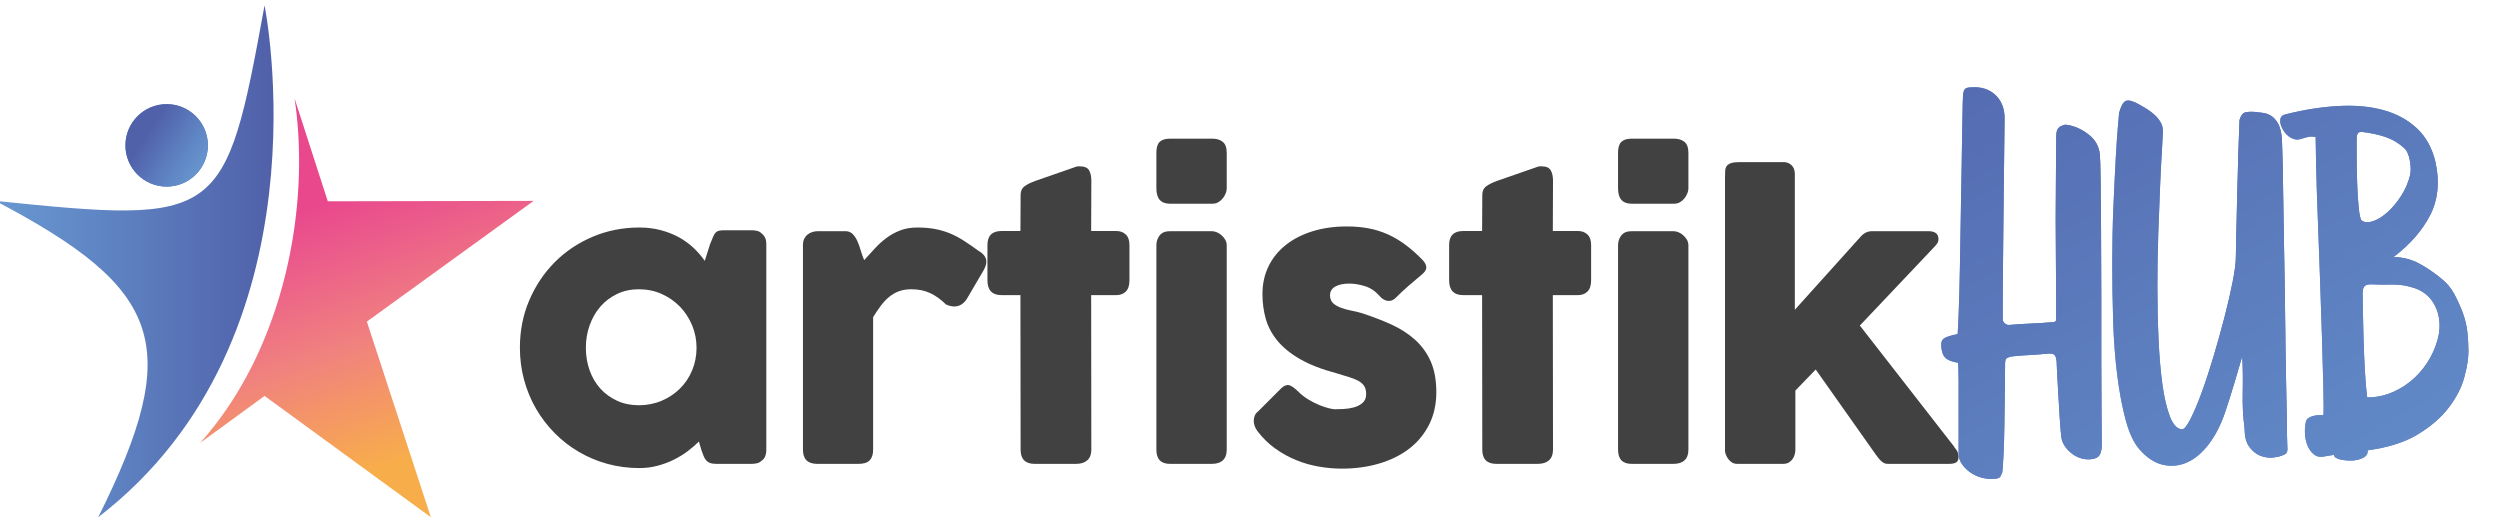
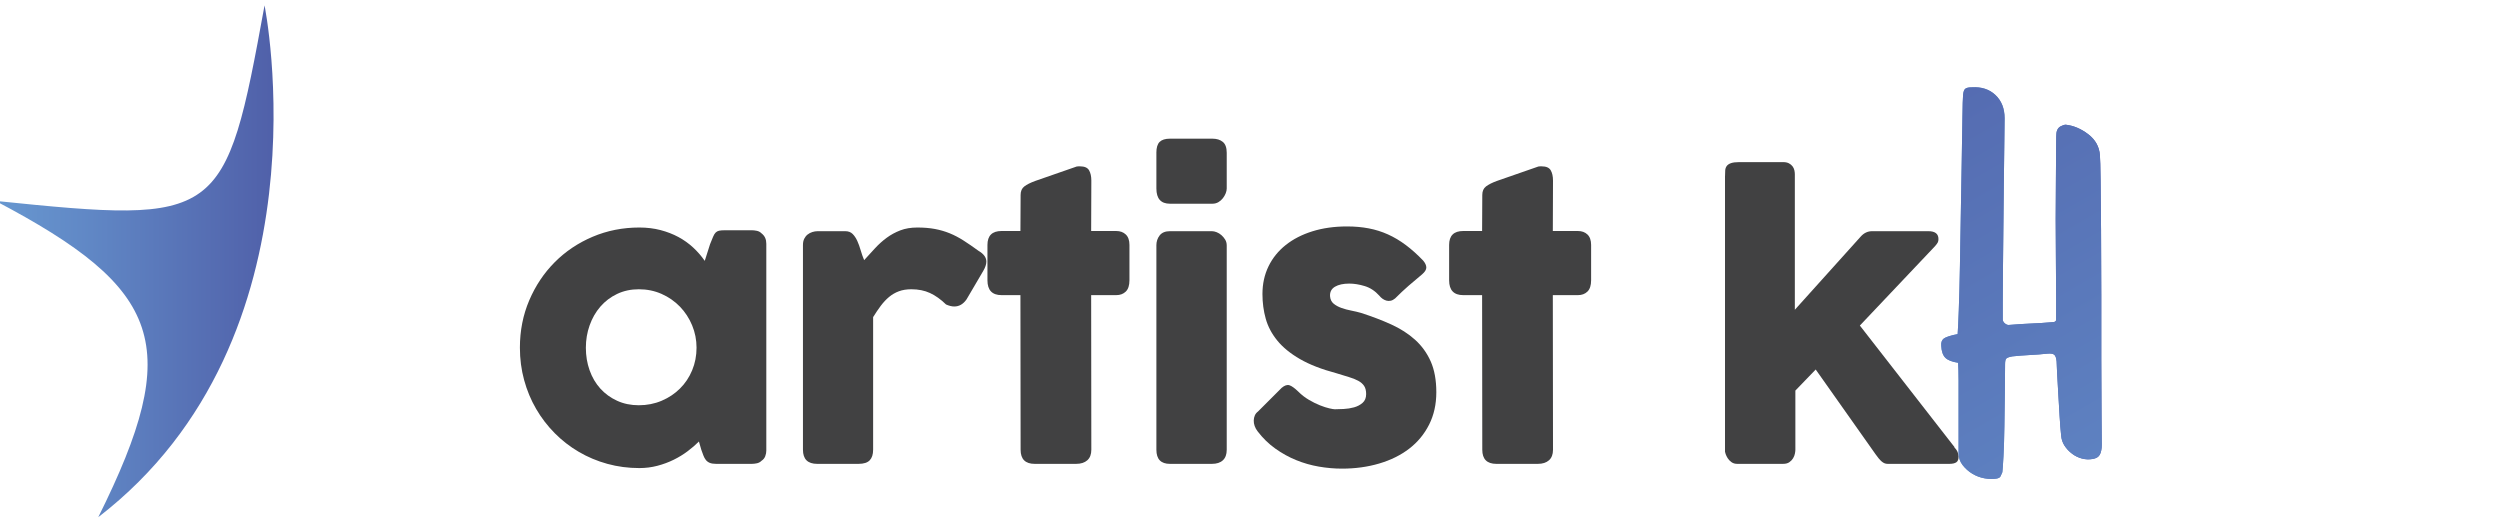
<svg xmlns="http://www.w3.org/2000/svg" xmlns:xlink="http://www.w3.org/1999/xlink" version="1.1" id="Capa_1" x="0px" y="0px" width="206.78px" height="43px" viewBox="0 0 206.78 43" enable-background="new 0 0 206.78 43" xml:space="preserve">
  <g>
    <g>
      <path fill="#414142" d="M63.385,37.246c0,0.172-0.03,0.336-0.091,0.492c-0.061,0.157-0.162,0.28-0.303,0.371    c-0.111,0.111-0.242,0.182-0.394,0.212c-0.151,0.03-0.283,0.045-0.394,0.045h-2.985c-0.212,0-0.384-0.028-0.515-0.083    c-0.131-0.055-0.237-0.134-0.318-0.235c-0.081-0.101-0.149-0.225-0.205-0.371c-0.056-0.146-0.114-0.305-0.174-0.477l-0.197-0.682    c-0.273,0.273-0.583,0.541-0.932,0.803c-0.348,0.263-0.733,0.498-1.152,0.705c-0.419,0.207-0.869,0.374-1.349,0.5    c-0.48,0.126-0.977,0.189-1.493,0.189c-0.919,0-1.801-0.116-2.644-0.348c-0.844-0.232-1.632-0.563-2.364-0.993    c-0.733-0.429-1.397-0.945-1.993-1.546c-0.596-0.601-1.109-1.27-1.538-2.008c-0.43-0.737-0.76-1.533-0.993-2.387    c-0.233-0.853-0.349-1.745-0.349-2.675c0-1.404,0.258-2.71,0.773-3.917c0.515-1.207,1.217-2.258,2.106-3.152    c0.889-0.894,1.935-1.596,3.137-2.106c1.202-0.51,2.49-0.765,3.864-0.765c0.626,0,1.21,0.071,1.75,0.212    c0.54,0.142,1.035,0.333,1.485,0.576c0.449,0.242,0.856,0.533,1.22,0.871c0.364,0.339,0.682,0.705,0.955,1.099l0.439-1.379    c0.101-0.252,0.184-0.457,0.25-0.614c0.066-0.157,0.136-0.273,0.212-0.348c0.076-0.076,0.169-0.126,0.28-0.152    c0.111-0.025,0.268-0.038,0.47-0.038h2.258c0.111,0,0.242,0.015,0.394,0.045c0.151,0.03,0.283,0.101,0.394,0.212    c0.141,0.111,0.242,0.237,0.303,0.379c0.061,0.142,0.091,0.303,0.091,0.485V37.246z M48.458,28.76    c0,0.667,0.103,1.291,0.311,1.872c0.207,0.581,0.502,1.084,0.886,1.508c0.384,0.424,0.846,0.76,1.387,1.008    c0.54,0.248,1.139,0.371,1.796,0.371c0.677,0,1.306-0.124,1.887-0.371c0.581-0.247,1.086-0.583,1.515-1.008    c0.429-0.424,0.765-0.927,1.008-1.508c0.242-0.581,0.364-1.205,0.364-1.872c0-0.646-0.121-1.263-0.364-1.849    s-0.578-1.101-1.008-1.546c-0.43-0.444-0.935-0.796-1.515-1.053c-0.581-0.258-1.21-0.386-1.887-0.386    c-0.657,0-1.255,0.129-1.796,0.386c-0.541,0.258-1.003,0.609-1.387,1.053c-0.384,0.445-0.679,0.96-0.886,1.546    C48.562,27.497,48.458,28.113,48.458,28.76z" />
      <path fill="#414142" d="M66.415,20.244c0-0.192,0.035-0.358,0.106-0.5c0.071-0.141,0.164-0.258,0.28-0.349    c0.116-0.091,0.247-0.159,0.394-0.205c0.146-0.045,0.29-0.068,0.432-0.068h2.288c0.252,0,0.455,0.076,0.606,0.227    c0.152,0.151,0.28,0.344,0.386,0.576c0.106,0.233,0.199,0.49,0.28,0.773c0.081,0.283,0.177,0.556,0.288,0.818    c0.303-0.333,0.604-0.662,0.902-0.985c0.298-0.323,0.619-0.611,0.962-0.864c0.343-0.252,0.72-0.457,1.129-0.614    c0.409-0.157,0.876-0.235,1.402-0.235c0.546,0,1.033,0.04,1.462,0.121c0.429,0.081,0.836,0.2,1.22,0.356    c0.384,0.157,0.765,0.356,1.144,0.599c0.379,0.242,0.79,0.525,1.235,0.849c0.434,0.253,0.652,0.551,0.652,0.894    c0,0.222-0.086,0.48-0.258,0.773l-1.379,2.349c-0.273,0.394-0.611,0.591-1.015,0.591c-0.202,0-0.43-0.055-0.682-0.167    c-0.434-0.424-0.877-0.74-1.326-0.947c-0.45-0.207-0.962-0.311-1.538-0.311c-0.394,0-0.74,0.056-1.038,0.167    c-0.298,0.111-0.568,0.268-0.811,0.47c-0.242,0.202-0.47,0.445-0.682,0.727c-0.212,0.283-0.424,0.596-0.636,0.939V37.2    c0,0.384-0.094,0.674-0.28,0.871c-0.187,0.197-0.498,0.296-0.932,0.296h-3.41c-0.788,0-1.182-0.389-1.182-1.167V20.244z" />
      <path fill="#414142" d="M84.417,16.122c0-0.313,0.103-0.548,0.311-0.705c0.207-0.157,0.502-0.305,0.887-0.447l3.44-1.197    c0.05-0.01,0.098-0.015,0.144-0.015c0.045,0,0.088,0,0.129,0c0.374,0,0.624,0.109,0.75,0.326c0.126,0.217,0.189,0.503,0.189,0.856    l-0.015,4.167h2.076c0.323,0,0.586,0.096,0.788,0.288c0.202,0.192,0.303,0.48,0.303,0.864v2.925c0,0.424-0.101,0.735-0.303,0.932    c-0.202,0.197-0.465,0.295-0.788,0.295h-2.076L90.266,37.2c0,0.384-0.111,0.674-0.333,0.871c-0.222,0.197-0.53,0.296-0.924,0.296    h-3.425c-0.778,0-1.167-0.389-1.167-1.167l-0.015-12.789h-1.561c-0.778,0-1.167-0.409-1.167-1.227v-2.925    c0-0.768,0.389-1.152,1.167-1.152h1.561L84.417,16.122z" />
      <path fill="#414142" d="M95.645,12.637c0-0.424,0.091-0.725,0.273-0.902c0.182-0.177,0.465-0.265,0.849-0.265h3.516    c0.354,0,0.639,0.088,0.856,0.265c0.217,0.177,0.326,0.477,0.326,0.902v2.955c0,0.121-0.028,0.253-0.083,0.394    c-0.056,0.142-0.134,0.278-0.235,0.409c-0.101,0.131-0.225,0.24-0.371,0.326c-0.147,0.086-0.311,0.129-0.492,0.129h-3.516    c-0.748,0-1.121-0.419-1.121-1.258V12.637z M95.645,20.304c0-0.323,0.091-0.601,0.273-0.833c0.182-0.232,0.465-0.349,0.849-0.349    h3.47c0.121,0,0.252,0.028,0.394,0.083c0.141,0.056,0.273,0.136,0.394,0.242c0.121,0.106,0.225,0.23,0.311,0.371    c0.086,0.142,0.129,0.303,0.129,0.485V37.2c0,0.384-0.106,0.674-0.318,0.871c-0.212,0.197-0.515,0.296-0.909,0.296h-3.47    c-0.748,0-1.121-0.389-1.121-1.167V20.304z" />
      <path fill="#414142" d="M107.374,32.381c0.273,0.273,0.568,0.503,0.887,0.689c0.318,0.187,0.623,0.339,0.917,0.455    c0.293,0.116,0.551,0.2,0.773,0.25c0.222,0.051,0.374,0.076,0.455,0.076c0.192,0,0.437-0.008,0.735-0.023    c0.298-0.015,0.583-0.061,0.856-0.136c0.273-0.076,0.508-0.199,0.705-0.371c0.197-0.172,0.295-0.414,0.295-0.727    c0-0.283-0.056-0.508-0.167-0.674s-0.273-0.308-0.485-0.424c-0.212-0.116-0.473-0.22-0.781-0.311    c-0.308-0.091-0.654-0.197-1.038-0.318c-1.212-0.323-2.212-0.712-3-1.167s-1.412-0.962-1.871-1.523    c-0.46-0.561-0.78-1.164-0.962-1.811c-0.182-0.646-0.273-1.328-0.273-2.046c0-0.838,0.167-1.601,0.5-2.288    c0.333-0.687,0.808-1.275,1.424-1.765c0.616-0.49,1.354-0.869,2.212-1.136c0.859-0.268,1.813-0.402,2.864-0.402    c0.637,0,1.233,0.053,1.788,0.159c0.555,0.106,1.086,0.273,1.591,0.5c0.505,0.227,0.998,0.52,1.478,0.879    c0.48,0.359,0.957,0.786,1.432,1.281c0.172,0.202,0.26,0.392,0.265,0.568c0.005,0.177-0.109,0.366-0.341,0.568    c-0.394,0.323-0.77,0.642-1.129,0.955c-0.359,0.313-0.73,0.662-1.114,1.046c-0.121,0.101-0.243,0.164-0.364,0.189    c-0.121,0.025-0.237,0.023-0.348-0.008c-0.111-0.03-0.217-0.081-0.318-0.151c-0.101-0.071-0.192-0.157-0.273-0.258    c-0.354-0.394-0.758-0.659-1.212-0.796s-0.879-0.205-1.273-0.205c-0.495,0-0.889,0.086-1.182,0.258    c-0.293,0.172-0.43,0.434-0.409,0.788c0.02,0.263,0.119,0.467,0.296,0.614c0.177,0.147,0.394,0.265,0.652,0.356    c0.257,0.091,0.53,0.164,0.818,0.22c0.288,0.056,0.553,0.119,0.796,0.189c0.909,0.293,1.743,0.611,2.5,0.955    c0.758,0.344,1.414,0.765,1.97,1.265c0.555,0.5,0.987,1.099,1.296,1.796c0.308,0.697,0.462,1.546,0.462,2.546    c0,1-0.2,1.894-0.599,2.682c-0.399,0.788-0.947,1.45-1.644,1.985c-0.697,0.536-1.523,0.945-2.478,1.227    c-0.955,0.283-1.983,0.424-3.084,0.424c-0.627,0-1.263-0.056-1.909-0.167c-0.647-0.111-1.273-0.29-1.879-0.538    c-0.606-0.247-1.182-0.566-1.727-0.955c-0.546-0.389-1.031-0.861-1.455-1.417c-0.111-0.141-0.195-0.29-0.25-0.447    c-0.056-0.156-0.081-0.311-0.076-0.462c0.005-0.151,0.035-0.29,0.091-0.417c0.055-0.126,0.144-0.235,0.265-0.326l1.955-1.955    c0.243-0.202,0.457-0.273,0.644-0.212C106.841,31.927,107.081,32.099,107.374,32.381z" />
      <path fill="#414142" d="M122.603,16.122c0-0.313,0.103-0.548,0.311-0.705c0.207-0.157,0.503-0.305,0.886-0.447l3.44-1.197    c0.051-0.01,0.099-0.015,0.144-0.015c0.046,0,0.088,0,0.129,0c0.374,0,0.624,0.109,0.75,0.326    c0.126,0.217,0.189,0.503,0.189,0.856l-0.015,4.167h2.076c0.323,0,0.586,0.096,0.788,0.288c0.202,0.192,0.303,0.48,0.303,0.864    v2.925c0,0.424-0.101,0.735-0.303,0.932c-0.202,0.197-0.465,0.295-0.788,0.295h-2.076l0.015,12.789    c0,0.384-0.111,0.674-0.333,0.871c-0.222,0.197-0.53,0.296-0.924,0.296h-3.425c-0.778,0-1.167-0.389-1.167-1.167l-0.015-12.789    h-1.561c-0.778,0-1.167-0.409-1.167-1.227v-2.925c0-0.768,0.389-1.152,1.167-1.152h1.561L122.603,16.122z" />
-       <path fill="#414142" d="M133.831,12.637c0-0.424,0.091-0.725,0.273-0.902c0.182-0.177,0.464-0.265,0.849-0.265h3.516    c0.354,0,0.639,0.088,0.856,0.265c0.217,0.177,0.326,0.477,0.326,0.902v2.955c0,0.121-0.028,0.253-0.083,0.394    c-0.056,0.142-0.134,0.278-0.235,0.409c-0.101,0.131-0.225,0.24-0.371,0.326c-0.147,0.086-0.311,0.129-0.493,0.129h-3.516    c-0.748,0-1.121-0.419-1.121-1.258V12.637z M133.831,20.304c0-0.323,0.091-0.601,0.273-0.833c0.182-0.232,0.464-0.349,0.849-0.349    h3.47c0.121,0,0.252,0.028,0.394,0.083c0.141,0.056,0.273,0.136,0.394,0.242c0.121,0.106,0.225,0.23,0.311,0.371    c0.086,0.142,0.129,0.303,0.129,0.485V37.2c0,0.384-0.106,0.674-0.318,0.871c-0.212,0.197-0.515,0.296-0.909,0.296h-3.47    c-0.748,0-1.121-0.389-1.121-1.167V20.304z" />
      <path fill="#414142" d="M142.681,14.561c0-0.172,0.005-0.328,0.015-0.47c0.01-0.141,0.053-0.263,0.129-0.364    c0.076-0.101,0.194-0.179,0.356-0.235c0.161-0.055,0.389-0.083,0.682-0.083h3.622c0.192,0,0.351,0.033,0.477,0.098    c0.126,0.066,0.227,0.149,0.303,0.25c0.076,0.101,0.126,0.21,0.152,0.326c0.025,0.116,0.038,0.225,0.038,0.326v11.213l5.455-6.061    c0.263-0.293,0.576-0.439,0.939-0.439h4.652c0.555,0,0.833,0.217,0.833,0.652c0,0.111-0.018,0.202-0.053,0.273    c-0.035,0.071-0.109,0.172-0.22,0.303l-6.228,6.577l7.834,10.062h-0.03c0.131,0.131,0.225,0.265,0.28,0.401    c0.056,0.136,0.083,0.26,0.083,0.371c0,0.233-0.063,0.392-0.189,0.477c-0.126,0.086-0.316,0.129-0.568,0.129h-5.122    c-0.172,0-0.333-0.066-0.485-0.197c-0.151-0.131-0.318-0.328-0.5-0.591l-4.955-7.016l-1.682,1.743V37.2    c0,0.081-0.013,0.187-0.038,0.318c-0.025,0.131-0.076,0.26-0.151,0.386c-0.076,0.126-0.18,0.235-0.311,0.326    c-0.131,0.091-0.303,0.136-0.515,0.136h-3.804c-0.182,0-0.339-0.048-0.47-0.144c-0.131-0.096-0.235-0.205-0.311-0.326    c-0.076-0.121-0.131-0.235-0.167-0.341c-0.036-0.106-0.053-0.169-0.053-0.189V14.561z" />
    </g>
    <g>
      <g>
        <defs>
-           <path id="SVGID_1_" d="M13.783,8.614c1.884,0,3.411,1.527,3.411,3.41c0,1.884-1.527,3.411-3.411,3.411      c-1.884,0-3.41-1.527-3.41-3.411C10.373,10.141,11.9,8.614,13.783,8.614" />
-         </defs>
+           </defs>
        <linearGradient id="SVGID_00000013161048444872406220000015976852930351054269_" gradientUnits="userSpaceOnUse" x1="10.373" y1="12.024" x2="17.194" y2="12.024">
          <stop offset="0" style="stop-color:#6898D0" />
          <stop offset="0.342" style="stop-color:#6087C5" />
          <stop offset="1" style="stop-color:#5060A9" />
        </linearGradient>
        <use xlink:href="#SVGID_1_" overflow="visible" fill-rule="evenodd" clip-rule="evenodd" fill="url(#SVGID_00000013161048444872406220000015976852930351054269_)" />
        <clipPath id="SVGID_00000027562324713119005450000005749464723641226429_">
          <use xlink:href="#SVGID_1_" overflow="visible" />
        </clipPath>
        <linearGradient id="SVGID_00000137833136352343795410000012931776126333764496_" gradientUnits="userSpaceOnUse" x1="16.942" y1="14.046" x2="12.123" y2="10.962">
          <stop offset="0" style="stop-color:#6898D0" />
          <stop offset="0.342" style="stop-color:#6087C5" />
          <stop offset="1" style="stop-color:#5060A9" />
        </linearGradient>
        <rect x="10.373" y="8.614" clip-path="url(#SVGID_00000027562324713119005450000005749464723641226429_)" fill="url(#SVGID_00000137833136352343795410000012931776126333764496_)" width="6.821" height="6.821" />
      </g>
      <linearGradient id="SVGID_00000101781700081032450930000016360595153094535861_" gradientUnits="userSpaceOnUse" x1="34.083" y1="37.772" x2="27.005" y2="16.653">
        <stop offset="0" style="stop-color:#F8AD4B" />
        <stop offset="0.471" style="stop-color:#F0817F" />
        <stop offset="0.83" style="stop-color:#EB5A8B" />
        <stop offset="1" style="stop-color:#E9488C" />
      </linearGradient>
-       <path fill-rule="evenodd" clip-rule="evenodd" fill="url(#SVGID_00000101781700081032450930000016360595153094535861_)" d="    M44.136,16.616l-17.025,0.033l-2.748-8.514c0.04,0.268,0.078,0.54,0.112,0.814c0.019,0.157,0.036,0.316,0.053,0.475    c0.008,0.069,0.016,0.138,0.023,0.208c0.015,0.143,0.029,0.288,0.042,0.432c0.012,0.137,0.024,0.274,0.035,0.412    c0.011,0.146,0.022,0.292,0.032,0.439c0.009,0.14,0.017,0.28,0.025,0.42c0.008,0.147,0.015,0.294,0.021,0.441    c0.006,0.143,0.011,0.287,0.015,0.43c0.004,0.148,0.009,0.296,0.011,0.445c0.003,0.145,0.004,0.29,0.005,0.435    c0.001,0.15,0.002,0.299,0.001,0.45c-0.001,0.147-0.003,0.294-0.006,0.441c-0.003,0.151-0.005,0.301-0.009,0.452    c-0.004,0.15-0.011,0.3-0.017,0.45c-0.006,0.15-0.012,0.3-0.019,0.451c-0.008,0.153-0.018,0.307-0.028,0.46    c-0.01,0.149-0.018,0.299-0.029,0.449c-0.012,0.156-0.026,0.314-0.04,0.47c-0.013,0.148-0.025,0.295-0.039,0.444    c-0.016,0.164-0.035,0.329-0.054,0.494c-0.016,0.141-0.03,0.282-0.047,0.424c-0.022,0.184-0.048,0.369-0.074,0.554    c-0.017,0.123-0.031,0.245-0.049,0.368c-0.044,0.304-0.092,0.608-0.143,0.912c-0.019,0.113-0.041,0.227-0.062,0.34    c-0.035,0.195-0.069,0.391-0.107,0.586c-0.025,0.131-0.054,0.262-0.08,0.393c-0.036,0.178-0.072,0.355-0.111,0.533    c-0.03,0.137-0.063,0.274-0.094,0.411c-0.039,0.171-0.078,0.342-0.12,0.513c-0.034,0.139-0.071,0.279-0.107,0.418    c-0.043,0.168-0.086,0.336-0.131,0.504c-0.038,0.141-0.078,0.281-0.118,0.421c-0.047,0.166-0.094,0.331-0.143,0.496    c-0.042,0.141-0.086,0.282-0.13,0.423c-0.051,0.163-0.101,0.326-0.154,0.489c-0.046,0.142-0.094,0.283-0.142,0.424    c-0.055,0.161-0.11,0.322-0.167,0.482c-0.05,0.141-0.102,0.281-0.154,0.422c-0.059,0.16-0.119,0.319-0.18,0.478    c-0.054,0.139-0.109,0.278-0.164,0.417c-0.063,0.158-0.128,0.316-0.193,0.474c-0.058,0.138-0.116,0.275-0.175,0.412    c-0.068,0.157-0.137,0.313-0.207,0.469c-0.061,0.136-0.123,0.272-0.187,0.407c-0.072,0.155-0.147,0.309-0.221,0.463    c-0.065,0.134-0.13,0.267-0.197,0.4c-0.077,0.154-0.157,0.307-0.237,0.46c-0.068,0.131-0.137,0.261-0.207,0.391    c-0.083,0.153-0.168,0.304-0.253,0.456c-0.072,0.127-0.143,0.255-0.216,0.381c-0.089,0.152-0.18,0.303-0.271,0.454    c-0.074,0.123-0.148,0.246-0.224,0.368c-0.095,0.151-0.192,0.301-0.29,0.451c-0.077,0.119-0.153,0.238-0.232,0.355    c-0.102,0.152-0.208,0.303-0.313,0.453c-0.078,0.112-0.155,0.224-0.234,0.334c-0.113,0.157-0.23,0.311-0.346,0.465    c-0.076,0.101-0.151,0.204-0.228,0.304c-0.131,0.169-0.266,0.335-0.4,0.5c-0.067,0.083-0.132,0.167-0.201,0.25    c-0.205,0.246-0.414,0.489-0.628,0.729l5.325-3.884l13.754,10.033l-5.292-16.181L44.136,16.616z" />
      <linearGradient id="SVGID_00000137841221852577788080000006524277060281453978_" gradientUnits="userSpaceOnUse" x1="-0.373" y1="21.613" x2="22.628" y2="21.613">
        <stop offset="0" style="stop-color:#6898D0" />
        <stop offset="0.342" style="stop-color:#6087C5" />
        <stop offset="1" style="stop-color:#5060A9" />
      </linearGradient>
      <path fill-rule="evenodd" clip-rule="evenodd" fill="url(#SVGID_00000137841221852577788080000006524277060281453978_)" d="    M21.881,0.447C18.628,18.287,18.31,18.53-0.373,16.616c13.849,7.292,15.593,11.923,8.5,26.162    C27.457,27.899,21.881,0.447,21.881,0.447z" />
    </g>
    <g>
      <defs>
        <path id="SVGID_00000126312626245508702200000015184781293259627711_" d="M161.958,30.005c-0.503-0.075-0.855-0.213-1.056-0.415     c-0.202-0.201-0.315-0.528-0.339-0.981c-0.025-0.276,0.044-0.477,0.207-0.604c0.163-0.125,0.547-0.251,1.15-0.377     c0.025-0.302,0.057-0.962,0.094-1.98c0.038-1.018,0.069-2.219,0.094-3.602c0.025-1.383,0.05-2.848,0.075-4.395     c0.025-1.547,0.05-3.005,0.075-4.376c0.025-1.371,0.044-2.552,0.057-3.546c0.012-0.993,0.031-1.628,0.057-1.905     c0.025-0.251,0.088-0.415,0.189-0.49c0.1-0.075,0.276-0.113,0.528-0.113c0.805-0.05,1.458,0.164,1.962,0.641     c0.503,0.478,0.754,1.119,0.754,1.924c0,0.277-0.007,0.855-0.019,1.735c-0.013,0.881-0.025,1.905-0.038,3.074     c-0.013,1.169-0.025,2.414-0.038,3.735c-0.013,1.32-0.025,2.553-0.038,3.697c-0.013,1.145-0.019,2.125-0.019,2.942     c0,0.817,0,1.301,0,1.452c0,0.126,0.062,0.239,0.189,0.339c0.125,0.101,0.251,0.139,0.377,0.113     c0.578-0.05,1.169-0.088,1.773-0.113c0.604-0.025,1.194-0.062,1.773-0.113c0.201,0,0.302-0.069,0.302-0.207     c0-0.138,0-0.27,0-0.396c0-0.251,0-0.786,0-1.603c0-0.817-0.007-1.766-0.019-2.848c-0.013-1.081-0.019-2.225-0.019-3.433     c0-1.207,0.006-2.326,0.019-3.357c0.012-1.031,0.019-1.905,0.019-2.622c0-0.717,0.012-1.137,0.038-1.264     c0.05-0.226,0.163-0.383,0.339-0.471c0.176-0.088,0.314-0.132,0.415-0.132c0.654,0.075,1.276,0.339,1.867,0.792     c0.59,0.453,0.911,1.031,0.962,1.735c0.025,0.252,0.044,0.949,0.057,2.093c0.012,1.145,0.025,2.534,0.038,4.169     c0.012,1.635,0.019,3.389,0.019,5.262c0,1.874,0,3.653,0,5.338c0,1.685,0.006,3.175,0.019,4.47     c0.012,1.295,0.019,2.169,0.019,2.622c0,0.326-0.051,0.59-0.151,0.792c-0.101,0.201-0.302,0.327-0.604,0.377     c-0.302,0.05-0.598,0.038-0.886-0.038c-0.289-0.075-0.56-0.207-0.811-0.396c-0.252-0.189-0.459-0.409-0.622-0.66     c-0.164-0.252-0.258-0.528-0.283-0.83c-0.051-0.453-0.094-1.006-0.132-1.66c-0.038-0.654-0.075-1.295-0.113-1.924     c-0.038-0.628-0.07-1.188-0.094-1.678c-0.025-0.49-0.038-0.786-0.038-0.886c-0.025-0.276-0.089-0.459-0.189-0.547     c-0.101-0.088-0.289-0.119-0.566-0.094c-0.478,0.051-0.962,0.088-1.452,0.113c-0.49,0.025-0.975,0.063-1.452,0.113     c-0.277,0.051-0.447,0.113-0.509,0.189c-0.063,0.075-0.094,0.226-0.094,0.453c0,0.629-0.007,1.415-0.019,2.358     c-0.013,0.943-0.025,1.873-0.038,2.791c-0.013,0.918-0.038,1.735-0.075,2.452c-0.038,0.717-0.07,1.163-0.094,1.339     c-0.051,0.125-0.101,0.239-0.151,0.339c-0.051,0.1-0.164,0.163-0.339,0.189c-0.277,0.05-0.598,0.044-0.962-0.019     c-0.365-0.063-0.704-0.189-1.019-0.377c-0.315-0.189-0.585-0.428-0.811-0.717c-0.226-0.289-0.339-0.622-0.339-1     c0-0.453,0-1.031,0-1.735c0-0.704,0-1.421,0-2.15c0-0.73,0-1.421,0-2.075C161.995,30.86,161.982,30.357,161.958,30.005z" />
      </defs>
      <linearGradient id="SVGID_00000062912927362876777050000011871777535867559298_" gradientUnits="userSpaceOnUse" x1="160.557" y1="23.416" x2="173.84" y2="23.416">
        <stop offset="0" style="stop-color:#6898D0" />
        <stop offset="0.342" style="stop-color:#6087C5" />
        <stop offset="1" style="stop-color:#5060A9" />
      </linearGradient>
      <use xlink:href="#SVGID_00000126312626245508702200000015184781293259627711_" overflow="visible" fill="url(#SVGID_00000062912927362876777050000011871777535867559298_)" />
      <clipPath id="SVGID_00000138534943643656312330000003047464740024685967_">
        <use xlink:href="#SVGID_00000126312626245508702200000015184781293259627711_" overflow="visible" />
      </clipPath>
      <linearGradient id="SVGID_00000143613135993707397590000009791704965177855140_" gradientUnits="userSpaceOnUse" x1="88.84" y1="523.387" x2="133.139" y2="600.116" gradientTransform="matrix(-1 0 0 -1 291.971 588.979)">
        <stop offset="0" style="stop-color:#6898D0" />
        <stop offset="0.342" style="stop-color:#6087C5" />
        <stop offset="1" style="stop-color:#5060A9" />
      </linearGradient>
      <polygon clip-path="url(#SVGID_00000138534943643656312330000003047464740024685967_)" fill="url(#SVGID_00000143613135993707397590000009791704965177855140_)" points="    155.298,-9.097 206.665,-9.097 206.665,63.552 155.298,63.552   " />
    </g>
    <g>
      <defs>
-         <path id="SVGID_00000168101811980605167430000015268872794959078029_" d="M185.459,29.477c-0.226,0.78-0.453,1.546-0.679,2.301     c-0.226,0.754-0.466,1.509-0.717,2.263c-0.353,1.056-0.805,1.949-1.358,2.678c-0.553,0.729-1.157,1.238-1.811,1.528     c-0.654,0.289-1.327,0.352-2.018,0.189c-0.692-0.164-1.339-0.598-1.943-1.301c-0.453-0.528-0.824-1.327-1.113-2.395     c-0.289-1.069-0.522-2.301-0.698-3.697c-0.176-1.396-0.289-2.892-0.339-4.489c-0.051-1.597-0.075-3.193-0.075-4.791     c0-1.597,0.031-3.137,0.094-4.621c0.062-1.483,0.126-2.797,0.189-3.942c0.062-1.144,0.126-2.068,0.189-2.773     c0.062-0.704,0.094-1.068,0.094-1.094c0.151-0.553,0.333-0.88,0.547-0.981c0.213-0.1,0.572-0.012,1.075,0.264     c0.226,0.126,0.459,0.264,0.698,0.415c0.239,0.151,0.458,0.321,0.66,0.509c0.201,0.189,0.364,0.403,0.49,0.641     c0.125,0.239,0.176,0.509,0.151,0.811c0,0.151-0.025,0.622-0.075,1.414c-0.051,0.792-0.101,1.773-0.151,2.942     c-0.051,1.169-0.101,2.477-0.151,3.923c-0.051,1.446-0.075,2.911-0.075,4.395c0,1.484,0.031,2.936,0.094,4.357     c0.062,1.421,0.17,2.678,0.321,3.772c0.151,1.094,0.358,1.98,0.622,2.659c0.264,0.679,0.597,1.031,1,1.056     c0.176,0,0.408-0.283,0.698-0.849c0.289-0.566,0.597-1.295,0.924-2.188c0.327-0.892,0.654-1.886,0.981-2.98     c0.326-1.094,0.628-2.175,0.905-3.244c0.276-1.069,0.503-2.05,0.679-2.943c0.176-0.892,0.264-1.59,0.264-2.093     c0-0.326,0.012-0.981,0.038-1.962c0.025-0.981,0.05-2.056,0.075-3.225c0.025-1.169,0.057-2.32,0.094-3.451     c0.038-1.132,0.069-2.012,0.094-2.641c0.1-0.352,0.245-0.559,0.434-0.622c0.189-0.062,0.458-0.081,0.811-0.057     c0.176,0.025,0.39,0.051,0.641,0.075c0.251,0.025,0.49,0.107,0.717,0.245c0.226,0.139,0.421,0.353,0.585,0.641     c0.163,0.289,0.27,0.698,0.321,1.226c0,0.101,0.012,0.503,0.038,1.207c0.025,0.704,0.044,1.603,0.057,2.697     c0.012,1.094,0.031,2.32,0.057,3.678c0.025,1.358,0.05,2.754,0.075,4.187c0.025,1.433,0.044,2.848,0.057,4.244     c0.012,1.396,0.031,2.672,0.057,3.829c0.025,1.156,0.044,2.137,0.057,2.942c0.012,0.805,0.019,1.333,0.019,1.584     c0.025,0.704,0.038,1.163,0.038,1.377c0,0.213-0.101,0.358-0.302,0.434c-0.277,0.125-0.598,0.201-0.962,0.226     c-0.365,0.025-0.717-0.038-1.056-0.189c-0.339-0.151-0.629-0.403-0.868-0.754c-0.239-0.353-0.358-0.855-0.358-1.509     c-0.126-0.905-0.176-1.892-0.151-2.961C185.522,31.369,185.509,30.382,185.459,29.477z" />
-       </defs>
+         </defs>
      <linearGradient id="SVGID_00000076606011799787481650000004598156899178974887_" gradientUnits="userSpaceOnUse" x1="174.708" y1="23.418" x2="189.194" y2="23.418">
        <stop offset="0" style="stop-color:#6898D0" />
        <stop offset="0.342" style="stop-color:#6087C5" />
        <stop offset="1" style="stop-color:#5060A9" />
      </linearGradient>
      <use xlink:href="#SVGID_00000168101811980605167430000015268872794959078029_" overflow="visible" fill="url(#SVGID_00000076606011799787481650000004598156899178974887_)" />
      <clipPath id="SVGID_00000010989988628225545970000017726289322457950870_">
        <use xlink:href="#SVGID_00000168101811980605167430000015268872794959078029_" overflow="visible" />
      </clipPath>
      <linearGradient id="SVGID_00000126291528758797051150000016120275014159813255_" gradientUnits="userSpaceOnUse" x1="88.84" y1="523.387" x2="133.139" y2="600.116" gradientTransform="matrix(-1 0 0 -1 291.971 588.979)">
        <stop offset="0" style="stop-color:#6898D0" />
        <stop offset="0.342" style="stop-color:#6087C5" />
        <stop offset="1" style="stop-color:#5060A9" />
      </linearGradient>
      <polygon clip-path="url(#SVGID_00000010989988628225545970000017726289322457950870_)" fill="url(#SVGID_00000126291528758797051150000016120275014159813255_)" points="    155.298,-9.097 206.665,-9.097 206.665,63.552 155.298,63.552   " />
    </g>
    <g>
      <defs>
-         <path id="SVGID_00000181069084651492750860000009231385946257889158_" d="M203.678,25.817c0.201,0.528,0.333,1.063,0.396,1.603     c0.062,0.541,0.094,1.088,0.094,1.641c0,0.579-0.113,1.289-0.339,2.131c-0.226,0.843-0.654,1.678-1.282,2.508     c-0.629,0.83-1.484,1.571-2.565,2.226c-1.082,0.654-2.465,1.094-4.15,1.32c0.025,0.276-0.101,0.484-0.377,0.622     c-0.277,0.138-0.585,0.213-0.924,0.226c-0.339,0.012-0.667-0.019-0.981-0.094c-0.315-0.075-0.485-0.202-0.509-0.377     c-0.126,0.025-0.277,0.05-0.453,0.075c-0.176,0.025-0.327,0.05-0.453,0.075c-0.302,0.05-0.566-0.025-0.792-0.226     c-0.226-0.202-0.396-0.453-0.509-0.754c-0.113-0.302-0.176-0.635-0.189-1c-0.013-0.365,0.019-0.685,0.094-0.962     c0.05-0.176,0.213-0.308,0.49-0.396c0.276-0.088,0.591-0.12,0.943-0.094c0.025-0.277,0.025-0.994,0-2.15     c-0.025-1.156-0.063-2.533-0.113-4.131c-0.051-1.597-0.107-3.301-0.17-5.111c-0.063-1.811-0.126-3.527-0.189-5.149     c-0.063-1.622-0.107-3.024-0.132-4.206c-0.025-1.182-0.038-1.936-0.038-2.263c-0.277-0.05-0.516-0.044-0.717,0.019     c-0.202,0.063-0.402,0.12-0.604,0.17c-0.201,0.051-0.408,0.025-0.622-0.075c-0.213-0.1-0.396-0.239-0.547-0.415     c-0.151-0.176-0.27-0.377-0.358-0.603c-0.088-0.226-0.107-0.44-0.057-0.641c0.051-0.176,0.202-0.289,0.453-0.339     c1.509-0.377,2.955-0.604,4.338-0.679c1.383-0.075,2.621,0.038,3.715,0.339c1.094,0.302,2.018,0.805,2.773,1.509     c0.754,0.704,1.27,1.647,1.547,2.829c0.352,1.635,0.201,3.087-0.453,4.357c-0.654,1.27-1.66,2.421-3.018,3.451     c0.779,0.025,1.484,0.207,2.112,0.547c0.628,0.339,1.232,0.749,1.811,1.226c0.453,0.353,0.811,0.773,1.075,1.264     C203.244,24.78,203.477,25.289,203.678,25.817z M194.927,11.483c0,0.252,0,0.73,0,1.433c0,0.704,0.012,1.44,0.038,2.207     c0.025,0.767,0.069,1.459,0.132,2.075c0.062,0.617,0.144,0.962,0.245,1.037c0.226,0.176,0.54,0.195,0.943,0.057     c0.402-0.138,0.804-0.39,1.207-0.754c0.402-0.364,0.773-0.811,1.113-1.339c0.339-0.528,0.585-1.094,0.736-1.697     c0.075-0.327,0.069-0.736-0.019-1.226c-0.089-0.49-0.245-0.836-0.472-1.037c-0.478-0.427-1.006-0.736-1.584-0.924     c-0.579-0.189-1.195-0.321-1.849-0.396c-0.202-0.025-0.334,0.013-0.396,0.113C194.958,11.131,194.927,11.282,194.927,11.483z      M201.717,27.666c0.151-0.88,0.044-1.679-0.321-2.395c-0.365-0.717-0.937-1.201-1.716-1.452     c-0.604-0.201-1.201-0.295-1.792-0.283c-0.591,0.013-1.188,0.007-1.792-0.019c-0.277,0-0.459,0.063-0.547,0.189     c-0.089,0.126-0.132,0.315-0.132,0.566c0,0.151,0.006,0.585,0.019,1.301c0.012,0.717,0.031,1.522,0.057,2.414     c0.025,0.893,0.062,1.792,0.113,2.697c0.05,0.905,0.113,1.634,0.189,2.188c0.754,0,1.471-0.151,2.15-0.453     c0.679-0.302,1.276-0.698,1.792-1.188c0.515-0.49,0.943-1.043,1.282-1.66C201.358,28.955,201.591,28.32,201.717,27.666z" />
-       </defs>
+         </defs>
      <linearGradient id="SVGID_00000023240381143075911610000008107149482273021869_" gradientUnits="userSpaceOnUse" x1="188.6" y1="23.421" x2="204.168" y2="23.421">
        <stop offset="0" style="stop-color:#6898D0" />
        <stop offset="0.342" style="stop-color:#6087C5" />
        <stop offset="1" style="stop-color:#5060A9" />
      </linearGradient>
      <use xlink:href="#SVGID_00000181069084651492750860000009231385946257889158_" overflow="visible" fill="url(#SVGID_00000023240381143075911610000008107149482273021869_)" />
      <clipPath id="SVGID_00000049216775563625661780000001764551550895284411_">
        <use xlink:href="#SVGID_00000181069084651492750860000009231385946257889158_" overflow="visible" />
      </clipPath>
      <linearGradient id="SVGID_00000155845537825584246470000002060904234741980546_" gradientUnits="userSpaceOnUse" x1="88.84" y1="523.387" x2="133.139" y2="600.116" gradientTransform="matrix(-1 0 0 -1 291.971 588.979)">
        <stop offset="0" style="stop-color:#6898D0" />
        <stop offset="0.342" style="stop-color:#6087C5" />
        <stop offset="1" style="stop-color:#5060A9" />
      </linearGradient>
      <polygon clip-path="url(#SVGID_00000049216775563625661780000001764551550895284411_)" fill="url(#SVGID_00000155845537825584246470000002060904234741980546_)" points="    155.298,-9.097 206.665,-9.097 206.665,63.552 155.298,63.552   " />
    </g>
  </g>
</svg>